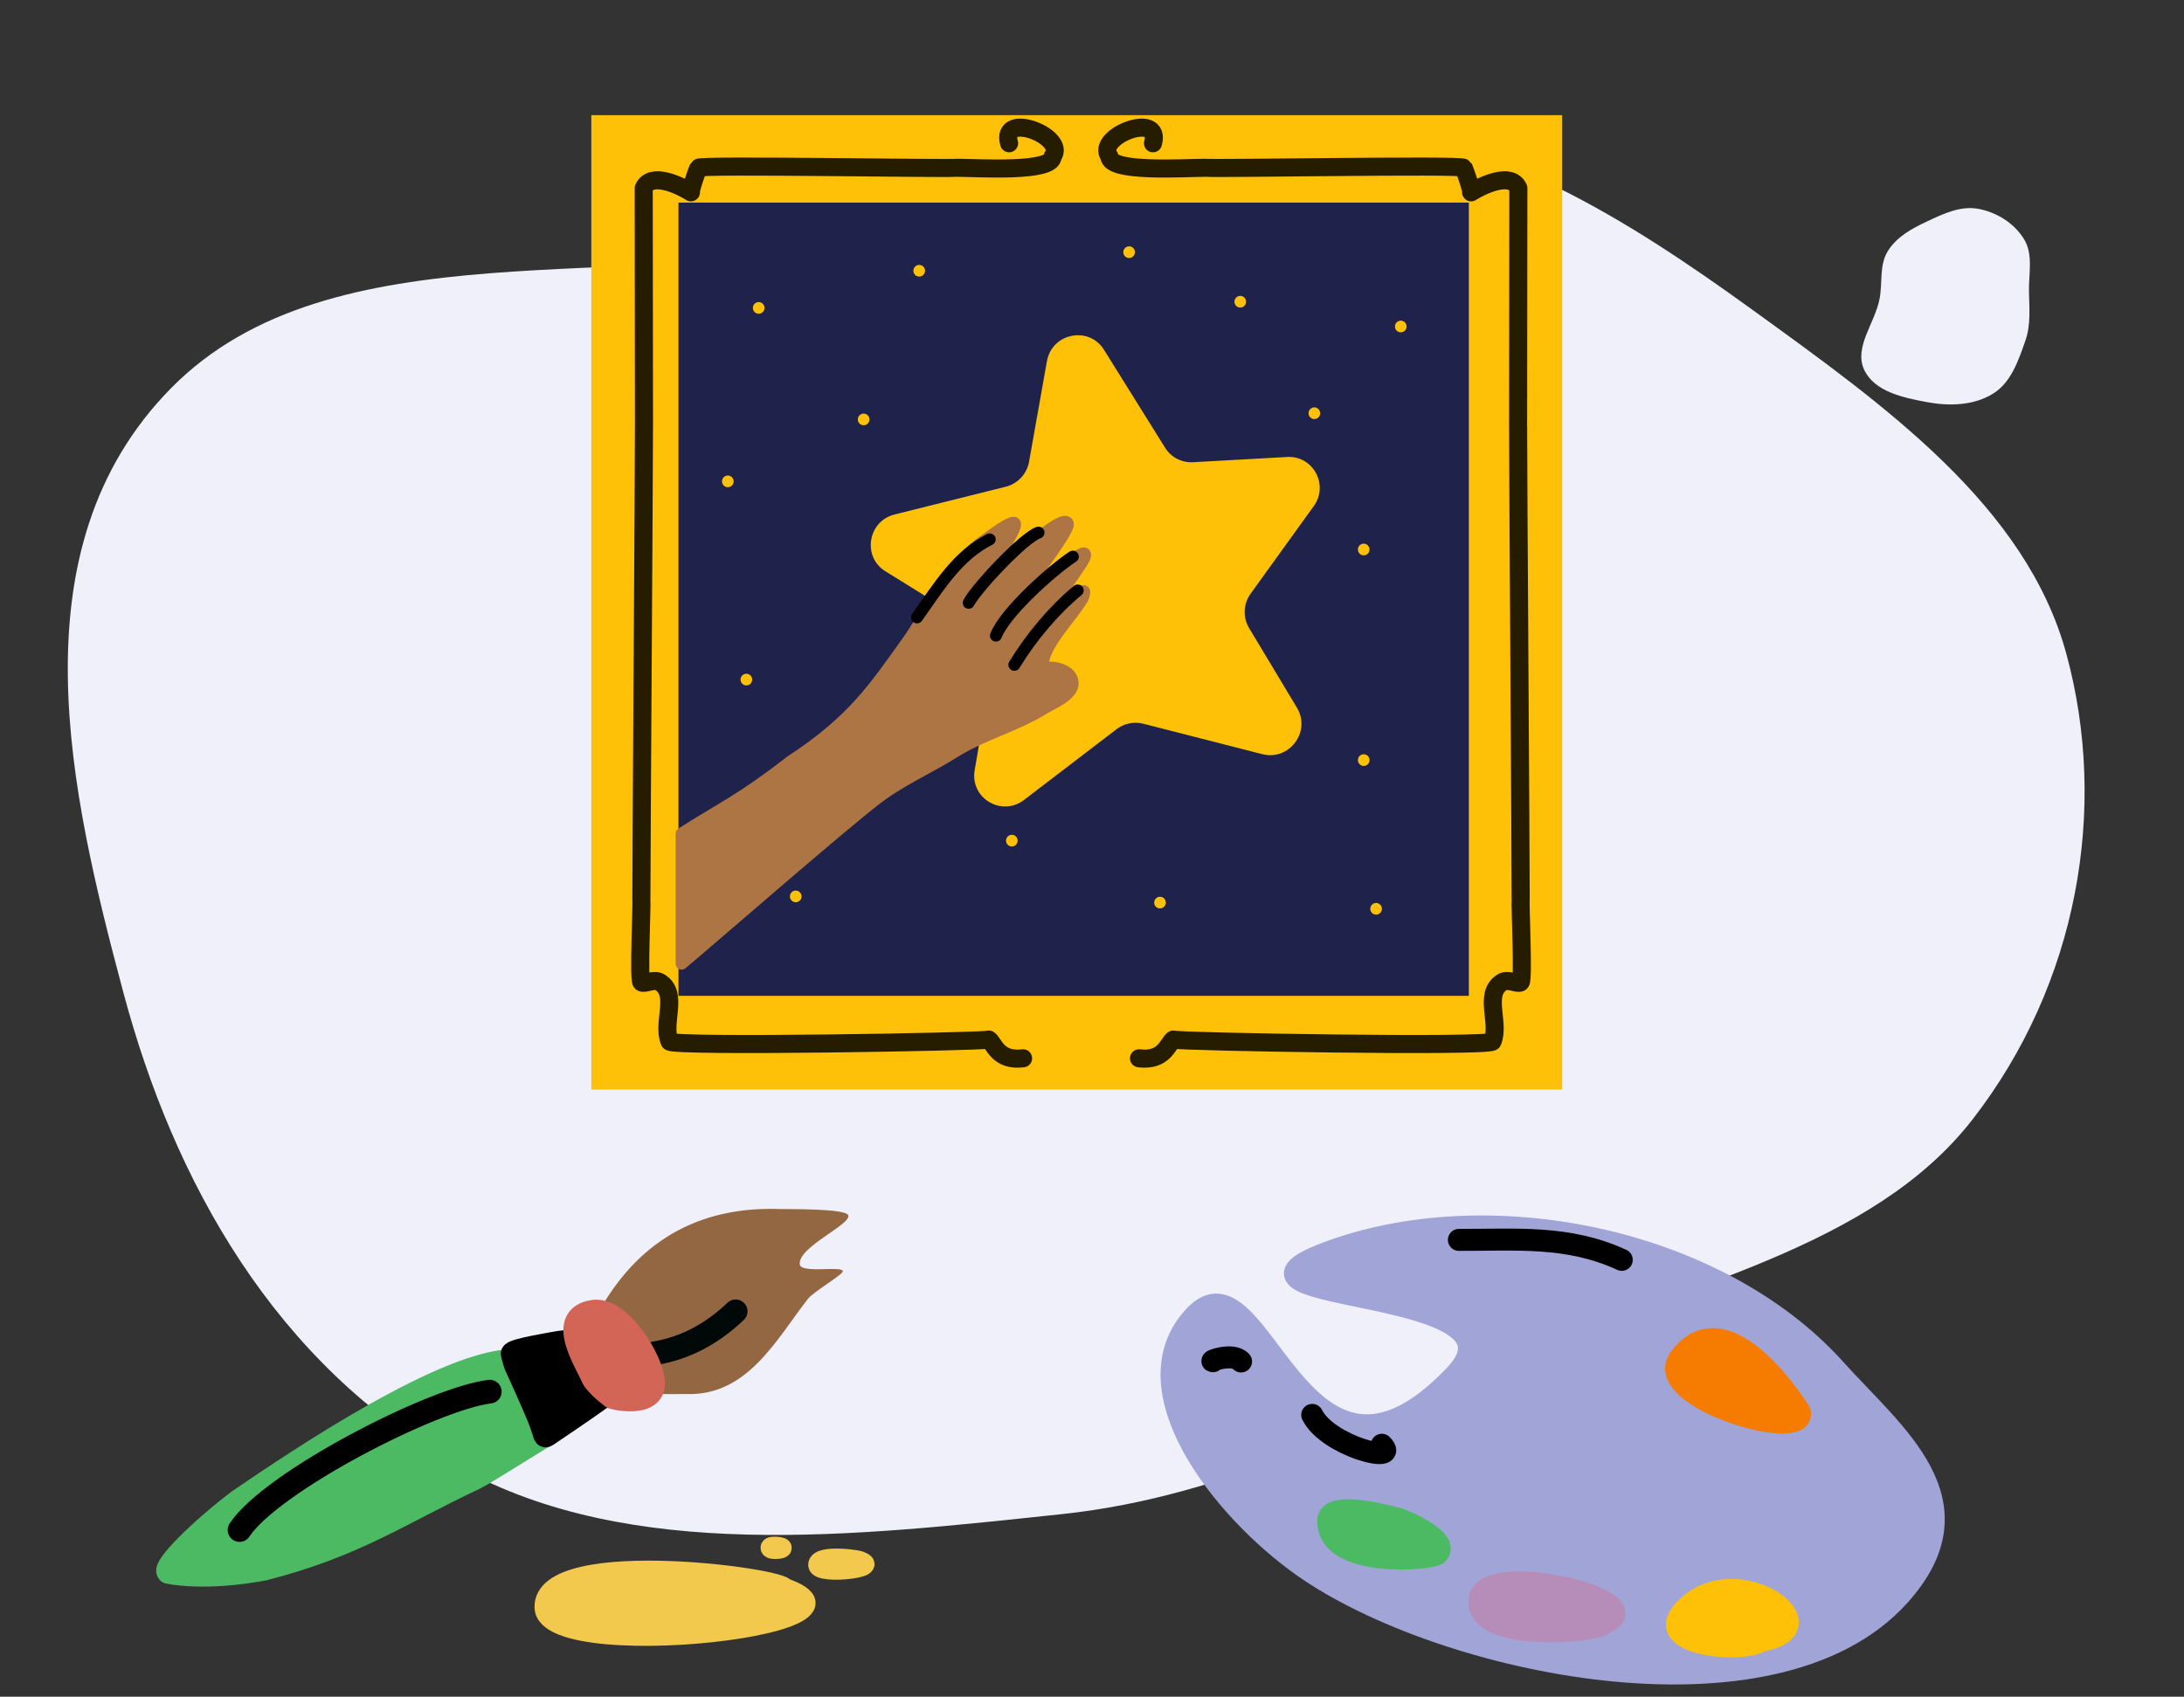
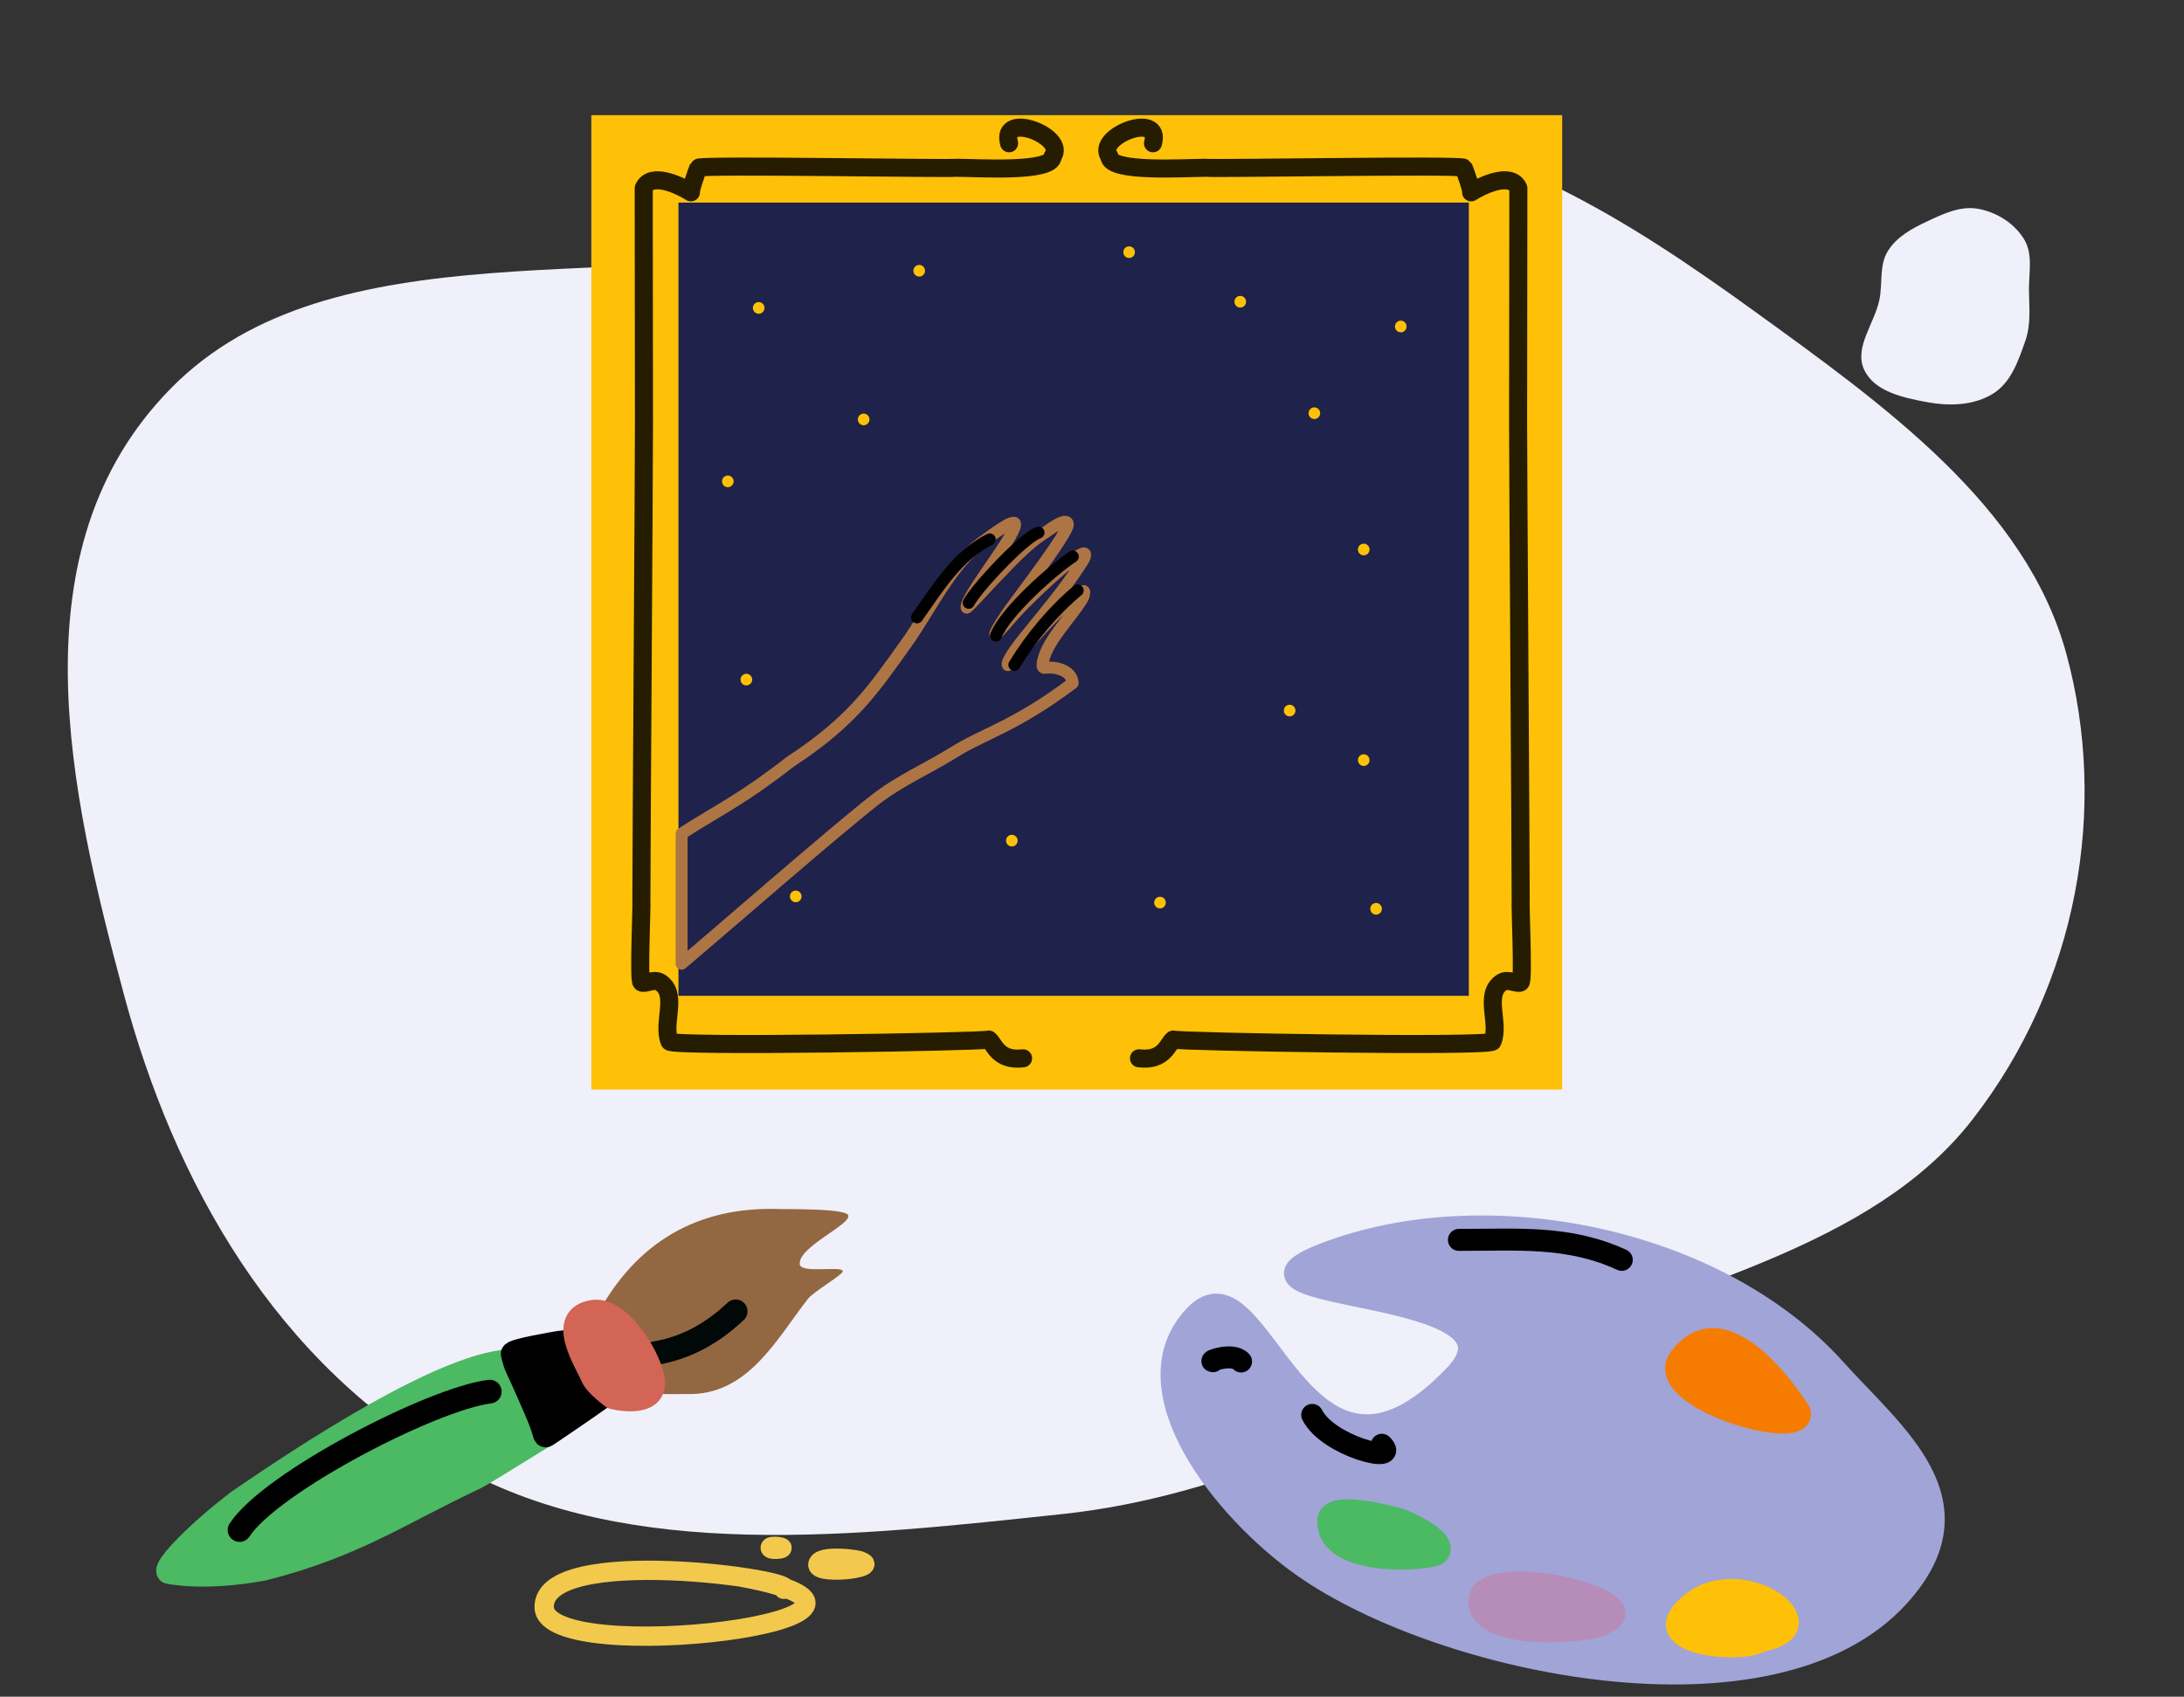
<svg xmlns="http://www.w3.org/2000/svg" width="157" height="122" viewBox="0 0 157 122" fill="none">
  <rect x="0" y="0" width="157" height="122" fill="#333333" stroke="none" />
  <path fill-rule="evenodd" clip-rule="evenodd" d="M148.548 47.031C145.657 36.392 135.52 29.178 125.971 22.272C117.06 15.826 107.429 9.683 95.632 8.758C83.999 7.846 73.695 14.63 62.2 17.271C45.214 21.174 23.873 16.162 12.301 27.906C0.886 39.491 5.059 57.096 8.875 71.388C12.475 84.869 19.743 98.137 33.021 105.509C45.315 112.335 61.449 110.454 76.375 108.866C88.318 107.594 98.537 102.112 109.463 97.374C120.97 92.384 134.585 89.783 141.796 80.495C149.392 70.712 151.557 58.1 148.548 47.031Z" fill="#EFF0F9" />
  <path fill-rule="evenodd" clip-rule="evenodd" d="M142.201 15.014C140.926 14.783 139.693 15.374 138.52 15.925C137.425 16.44 136.331 17.035 135.7 18.07C135.077 19.091 135.343 20.349 135.109 21.522C134.764 23.256 133.263 24.974 134.005 26.578C134.737 28.161 136.819 28.599 138.528 28.915C140.14 29.213 141.895 29.166 143.286 28.296C144.574 27.49 145.099 25.927 145.6 24.489C146.002 23.338 145.873 22.149 145.855 20.93C145.837 19.645 146.171 18.28 145.496 17.188C144.786 16.039 143.527 15.254 142.201 15.014Z" fill="#EFF0F9" />
  <path fill-rule="evenodd" clip-rule="evenodd" d="M85.906 94.6C90.701 89.56 93.459 110.597 104.594 98.886C110.814 92.345 85.808 93.763 95.235 90.14C106.796 85.699 123.413 88.982 131.931 98.467C136.144 103.156 142.619 107.987 136.505 114.75C127.482 124.731 103.626 119.623 93.703 112.646C87.876 108.549 80.967 99.791 85.906 94.6Z" fill="#A1A4D6" stroke="#A1A4D6" stroke-width="1.58" stroke-linecap="round" stroke-linejoin="round" />
  <path fill-rule="evenodd" clip-rule="evenodd" d="M103.322 111.735C102.91 112.131 95.405 112.807 95.485 109.329C95.516 107.955 99.237 108.879 100.417 109.184C101.17 109.38 104.27 110.822 103.322 111.735Z" fill="#4CB963" stroke="#4CB963" stroke-width="1.58" stroke-linecap="round" stroke-linejoin="round" />
  <path fill-rule="evenodd" clip-rule="evenodd" d="M115.181 116.679C115.93 117.203 106.013 118.342 106.363 114.998C106.694 111.821 121.837 115.736 113.62 117.163" fill="#B68CB8" />
  <path d="M115.181 116.679C115.93 117.203 106.013 118.342 106.363 114.998C106.694 111.821 121.837 115.736 113.62 117.163" stroke="#B68CB8" stroke-width="1.58" stroke-linecap="round" stroke-linejoin="round" />
  <path fill-rule="evenodd" clip-rule="evenodd" d="M126.577 117.982C125.411 118.842 118.828 118.372 120.978 115.884C124.558 111.747 132.057 117.031 126.577 117.982Z" fill="#FFC107" stroke="#FFC107" stroke-width="1.58" stroke-linecap="round" stroke-linejoin="round" />
  <path fill-rule="evenodd" clip-rule="evenodd" d="M129.374 101.517C129.958 103.816 118.611 100.513 120.763 97.643C124.19 93.073 129.374 101.517 129.374 101.517Z" fill="#F57C00" stroke="#F57C00" stroke-width="1.58" stroke-linecap="round" stroke-linejoin="round" />
  <path d="M87.199 97.877C86.847 97.884 88.633 97.238 89.215 97.896" stroke="black" stroke-width="1.58" stroke-linecap="round" stroke-linejoin="round" />
  <path d="M99.335 103.883C100.784 105.33 95.458 103.992 94.33 101.736" stroke="black" stroke-width="1.58" stroke-linecap="round" stroke-linejoin="round" />
  <path d="M104.875 89.152C109.012 89.163 112.728 88.809 116.583 90.588" stroke="black" stroke-width="1.58" stroke-linecap="round" stroke-linejoin="round" />
  <path fill-rule="evenodd" clip-rule="evenodd" d="M37.183 97.856C32.337 97.645 21.308 105.101 17.177 107.919C14.4 110.014 11.77 112.657 12.108 113.028C12.108 113.028 14.611 113.611 18.963 112.799C25.559 111.118 28.759 108.79 34.154 106.26C34.77 105.971 39.868 102.745 39.891 102.771" fill="#4CB963" />
  <path d="M37.183 97.856C32.337 97.645 21.308 105.101 17.177 107.919C14.4 110.014 11.77 112.657 12.108 113.028C12.108 113.028 14.611 113.611 18.963 112.799C25.559 111.118 28.759 108.79 34.154 106.26C34.77 105.971 39.868 102.745 39.891 102.771" stroke="#4CB963" stroke-width="1.704" stroke-linecap="round" stroke-linejoin="round" />
  <path fill-rule="evenodd" clip-rule="evenodd" d="M44.936 96.157C45.303 96.118 44.445 96.049 40.199 96.547C40.114 96.564 36.78 97.106 36.85 97.357C37.207 98.641 36.79 97.384 38.507 101.348C39.301 103.18 39.098 103.316 39.301 103.18C40.532 102.35 46.572 98.315 47.343 97.159C48.604 95.267 44.83 96.169 44.936 96.157Z" fill="black" stroke="black" stroke-width="1.704" stroke-linecap="round" stroke-linejoin="round" />
  <path d="M44.974 97.3L40.943 100.753L38.973 98.12L42.802 96.055L44.714 95.848L44.974 97.3Z" fill="black" />
  <path d="M35.208 100.063C31.098 100.565 19.485 106.567 17.219 110.014" stroke="black" stroke-width="1.704" stroke-linecap="round" stroke-linejoin="round" />
  <path fill-rule="evenodd" clip-rule="evenodd" d="M45.754 99.638C46.296 100.418 48.529 100.211 49.328 100.237C53.733 100.388 55.804 96.313 58.081 93.389C58.458 92.903 60.539 91.677 60.582 91.43C60.667 90.963 57.553 91.62 57.49 90.898C57.38 89.65 61.178 88.062 60.979 87.388C60.829 86.88 56.583 86.953 56.045 86.933C50.067 86.729 45.722 89.382 42.937 94.513" fill="#936742" />
  <path d="M47.069 97.303C49.348 96.927 51.238 95.848 52.885 94.289" stroke="#000808" stroke-width="1.704" stroke-linecap="round" stroke-linejoin="round" />
  <path fill-rule="evenodd" clip-rule="evenodd" d="M44.042 100.454C43.794 100.428 47.031 101.288 46.951 99.403C46.885 97.82 44.571 94.035 42.659 94.317C40.004 94.708 42.135 97.901 42.582 98.969C42.851 99.611 44.042 100.454 44.042 100.454Z" fill="#D26556" stroke="#D26556" stroke-width="1.704" stroke-linecap="round" stroke-linejoin="round" />
-   <path fill-rule="evenodd" clip-rule="evenodd" d="M56.343 114.276C57.867 113.637 38.963 110.921 39.121 115.59C39.27 120.025 69.004 116.345 53.415 113.426" fill="#F2C94C" />
  <path d="M56.343 114.276C57.867 113.637 38.963 110.921 39.121 115.59C39.27 120.025 69.004 116.345 53.415 113.426" stroke="#F2C94C" stroke-width="1.39" stroke-linecap="round" stroke-linejoin="round" />
  <path fill-rule="evenodd" clip-rule="evenodd" d="M61.888 112.288C62.161 112.173 58.764 111.685 58.792 112.524C58.819 113.321 64.163 112.66 61.361 112.135" fill="#F2C94C" />
  <path d="M61.888 112.288C62.161 112.173 58.764 111.685 58.792 112.524C58.819 113.321 64.163 112.66 61.361 112.135" stroke="#F2C94C" stroke-width="1.39" stroke-linecap="round" stroke-linejoin="round" />
  <path fill-rule="evenodd" clip-rule="evenodd" d="M56.15 111.343C56.218 111.373 55.36 111.493 55.368 111.28C55.376 111.078 56.724 111.251 56.016 111.382" fill="#F2C94C" />
  <path d="M56.15 111.343C56.218 111.373 55.36 111.493 55.368 111.28C55.376 111.078 56.724 111.251 56.016 111.382" stroke="#F2C94C" stroke-width="1.39" stroke-linecap="round" stroke-linejoin="round" />
  <rect x="48.916" y="14.688" width="56.976" height="57.247" stroke="#FFC107" stroke-width="12.815" />
  <path d="M82.884 10.302C83.558 7.936 78.686 9.822 79.751 11.248C79.75 12.431 85.118 12.064 86.684 12.064C87.142 12.15 105.112 11.834 105.225 12.064C105.285 12.187 105.825 13.712 105.755 13.829C106.516 13.346 108.621 12.325 109.149 13.527L109.131 30.419C109.127 33.967 109.32 61.408 109.316 64.72C109.27 65.076 109.53 70.448 109.312 70.633C109.109 70.807 108.421 70.344 107.969 70.633C106.63 71.493 107.843 73.535 107.293 74.891C107.131 75.293 84.707 74.91 84.339 74.749C83.955 75.029 83.7 76.319 81.878 76.096" stroke="black" stroke-opacity="0.85" stroke-width="1.299" stroke-linecap="round" stroke-linejoin="round" />
  <path d="M72.54 10.302C71.866 7.936 76.737 9.822 75.673 11.248C75.674 12.431 70.305 12.064 68.74 12.064C68.282 12.15 50.312 11.834 50.199 12.064C50.139 12.187 49.599 13.712 49.669 13.829C48.908 13.346 46.803 12.325 46.275 13.527L46.293 30.419C46.297 33.967 46.104 61.408 46.107 64.72C46.154 65.076 45.894 70.448 46.112 70.633C46.315 70.807 47.003 70.344 47.455 70.633C48.794 71.493 47.581 73.535 48.131 74.891C48.293 75.293 70.717 74.91 71.085 74.749C71.469 75.029 71.724 76.319 73.546 76.096" stroke="black" stroke-opacity="0.85" stroke-width="1.299" stroke-linecap="round" stroke-linejoin="round" />
  <rect x="48.772" y="14.567" width="56.817" height="57.037" fill="#1F224A" />
  <ellipse cx="62.085" cy="30.158" rx="0.418" ry="0.42" fill="#FFC107" />
  <ellipse cx="66.079" cy="19.468" rx="0.418" ry="0.42" fill="#FFC107" />
  <ellipse cx="72.737" cy="60.446" rx="0.418" ry="0.42" fill="#FFC107" />
  <ellipse cx="57.203" cy="64.455" rx="0.418" ry="0.42" fill="#FFC107" />
  <ellipse cx="83.388" cy="64.9" rx="0.418" ry="0.42" fill="#FFC107" />
  <ellipse cx="98.034" cy="54.655" rx="0.418" ry="0.42" fill="#FFC107" />
  <ellipse cx="81.169" cy="18.131" rx="0.418" ry="0.42" fill="#FFC107" />
  <ellipse cx="53.653" cy="48.865" rx="0.418" ry="0.42" fill="#FFC107" />
  <ellipse cx="54.54" cy="22.14" rx="0.418" ry="0.42" fill="#FFC107" />
  <ellipse cx="52.321" cy="34.612" rx="0.418" ry="0.42" fill="#FFC107" />
  <ellipse cx="94.484" cy="29.712" rx="0.418" ry="0.42" fill="#FFC107" />
  <ellipse cx="98.034" cy="39.511" rx="0.418" ry="0.42" fill="#FFC107" />
  <ellipse cx="92.708" cy="51.092" rx="0.418" ry="0.42" fill="#FFC107" />
  <ellipse cx="98.922" cy="65.346" rx="0.418" ry="0.42" fill="#FFC107" />
  <ellipse cx="89.158" cy="21.695" rx="0.418" ry="0.42" fill="#FFC107" />
  <ellipse cx="100.697" cy="23.476" rx="0.418" ry="0.42" fill="#FFC107" />
-   <path d="M75.259 25.973C75.618 23.949 78.276 23.413 79.358 25.147L83.758 32.199C84.186 32.884 84.952 33.281 85.761 33.236L92.525 32.858C94.399 32.753 95.541 34.867 94.438 36.396L89.902 42.687C89.375 43.418 89.331 44.39 89.791 45.157L93.234 50.889C94.263 52.604 92.682 54.724 90.744 54.228L82.183 52.037C81.52 51.867 80.813 52.013 80.266 52.431L73.614 57.518C71.996 58.755 69.72 57.383 70.065 55.38L71.414 47.533C71.568 46.637 71.168 45.74 70.4 45.264L63.644 41.074C61.968 40.033 62.386 37.472 64.311 36.992L72.298 34.998C73.162 34.782 73.82 34.076 73.976 33.198L75.259 25.973Z" fill="#FFC107" />
-   <path fill-rule="evenodd" clip-rule="evenodd" d="M48.997 59.938C51.929 58.066 53.246 57.544 56.825 54.763C61.298 51.843 62.831 49.503 65.156 46.255C66.896 43.823 68.432 40.401 70.816 38.833C70.948 38.746 72.953 37.18 72.971 37.684C73.003 38.571 69.341 42.965 69.489 43.692C69.507 43.785 71.002 42.125 71.15 41.974C72.39 40.701 73.718 39.162 75.142 38.294C75.259 38.223 76.687 37.092 76.764 37.692C76.838 38.268 73.115 43.099 72.561 43.888C72.459 44.034 71.45 45.512 71.549 45.626C71.605 45.691 72.822 44.259 72.918 44.154C73.421 43.603 73.924 43.1 74.458 42.587C74.845 42.215 77.8 39.404 77.994 39.833C78.077 40.016 77.759 40.45 77.659 40.608C76.475 42.46 74.879 44.315 73.522 46.009C73.41 46.148 72.262 47.606 72.449 47.823C72.5 47.88 73.568 46.637 73.698 46.501C74.918 45.221 76.125 43.707 77.531 42.783C77.665 42.695 77.844 42.417 77.933 42.519C77.98 42.574 77.881 42.917 77.839 42.992C77.095 44.316 75.075 46.23 74.945 47.791C74.93 47.967 74.996 48.042 75.143 48.018C75.733 47.918 77.075 48.148 77.11 49.119C77.141 49.981 75.58 50.605 75.119 50.893C73 52.22 70.723 52.743 68.565 54.094C66.68 55.275 64.687 56.11 62.858 57.544C59.865 59.889 51.892 66.858 48.997 69.294" fill="#AE7544" />
-   <path d="M48.997 59.938C51.929 58.066 53.246 57.544 56.825 54.763C61.298 51.843 62.831 49.503 65.156 46.255C66.896 43.823 68.432 40.401 70.816 38.833C70.948 38.746 72.953 37.18 72.971 37.684C73.003 38.571 69.341 42.965 69.489 43.692C69.507 43.785 71.002 42.125 71.15 41.974C72.39 40.701 73.718 39.162 75.142 38.294C75.259 38.223 76.687 37.092 76.764 37.692C76.838 38.268 73.115 43.099 72.561 43.888C72.459 44.034 71.45 45.512 71.549 45.626C71.605 45.691 72.822 44.259 72.918 44.154C73.421 43.603 73.924 43.1 74.458 42.587C74.845 42.215 77.8 39.404 77.994 39.833C78.077 40.016 77.759 40.45 77.659 40.608C76.475 42.46 74.879 44.315 73.522 46.009C73.41 46.148 72.262 47.606 72.449 47.823C72.5 47.88 73.568 46.637 73.698 46.501C74.918 45.221 76.125 43.707 77.531 42.783C77.665 42.695 77.844 42.417 77.933 42.519C77.98 42.574 77.881 42.917 77.839 42.992C77.095 44.316 75.075 46.23 74.945 47.791C74.93 47.967 74.996 48.042 75.143 48.018C75.733 47.918 77.075 48.148 77.11 49.119C77.141 49.981 75.58 50.605 75.119 50.893C73 52.22 70.723 52.743 68.565 54.094C66.68 55.275 64.687 56.11 62.858 57.544C59.865 59.889 51.892 66.858 48.997 69.294L48.997 59.938Z" stroke="#AE7544" stroke-width="0.859" stroke-linecap="round" stroke-linejoin="round" />
+   <path d="M48.997 59.938C51.929 58.066 53.246 57.544 56.825 54.763C61.298 51.843 62.831 49.503 65.156 46.255C66.896 43.823 68.432 40.401 70.816 38.833C70.948 38.746 72.953 37.18 72.971 37.684C73.003 38.571 69.341 42.965 69.489 43.692C69.507 43.785 71.002 42.125 71.15 41.974C72.39 40.701 73.718 39.162 75.142 38.294C75.259 38.223 76.687 37.092 76.764 37.692C76.838 38.268 73.115 43.099 72.561 43.888C72.459 44.034 71.45 45.512 71.549 45.626C71.605 45.691 72.822 44.259 72.918 44.154C73.421 43.603 73.924 43.1 74.458 42.587C74.845 42.215 77.8 39.404 77.994 39.833C78.077 40.016 77.759 40.45 77.659 40.608C76.475 42.46 74.879 44.315 73.522 46.009C73.41 46.148 72.262 47.606 72.449 47.823C72.5 47.88 73.568 46.637 73.698 46.501C74.918 45.221 76.125 43.707 77.531 42.783C77.665 42.695 77.844 42.417 77.933 42.519C77.98 42.574 77.881 42.917 77.839 42.992C77.095 44.316 75.075 46.23 74.945 47.791C74.93 47.967 74.996 48.042 75.143 48.018C75.733 47.918 77.075 48.148 77.11 49.119C73 52.22 70.723 52.743 68.565 54.094C66.68 55.275 64.687 56.11 62.858 57.544C59.865 59.889 51.892 66.858 48.997 69.294L48.997 59.938Z" stroke="#AE7544" stroke-width="0.859" stroke-linecap="round" stroke-linejoin="round" />
  <path d="M69.635 43.345C70.197 42.275 73.606 38.638 74.657 38.296" stroke="black" stroke-width="0.859" stroke-linecap="round" stroke-linejoin="round" />
  <path d="M71.594 45.703C72.287 43.965 75.735 40.924 77.123 40.022" stroke="black" stroke-width="0.859" stroke-linecap="round" stroke-linejoin="round" />
  <path d="M77.473 42.455C75.775 43.858 74.142 45.797 72.917 47.803" stroke="black" stroke-width="0.859" stroke-linecap="round" stroke-linejoin="round" />
  <path d="M65.921 44.393C67.527 42.119 68.86 39.934 71.145 38.782" stroke="black" stroke-width="0.859" stroke-linecap="round" stroke-linejoin="round" />
</svg>